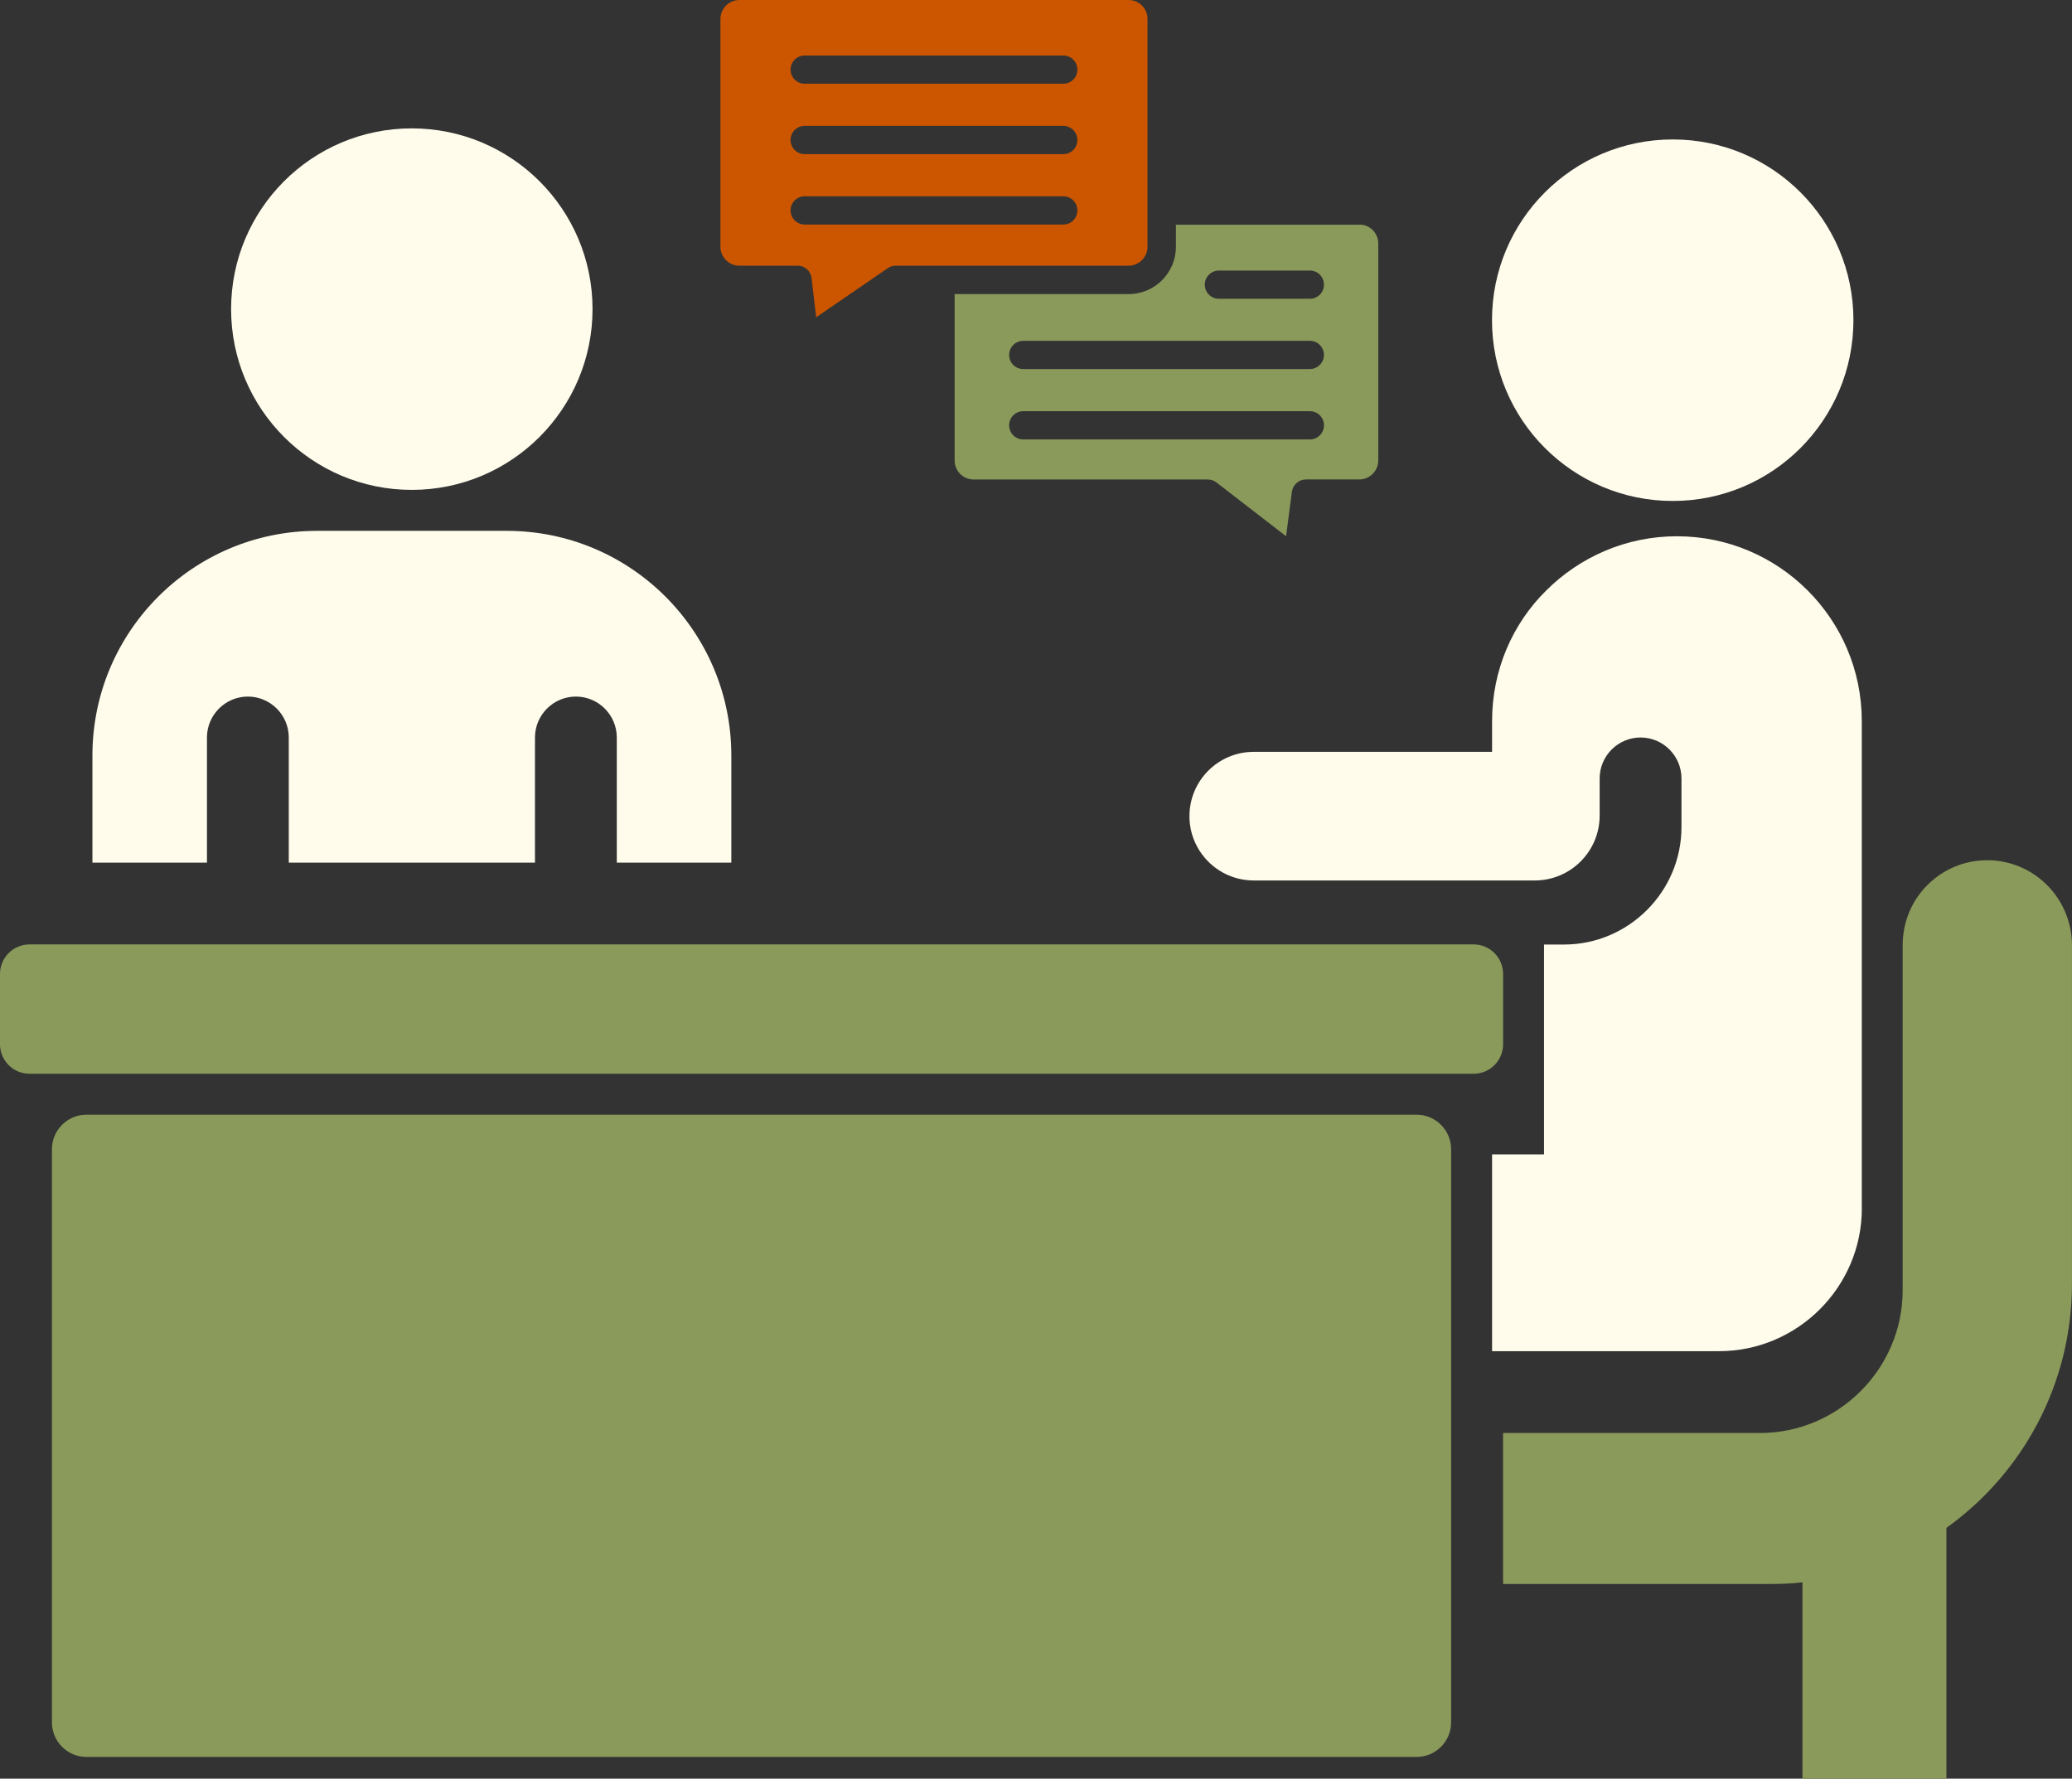
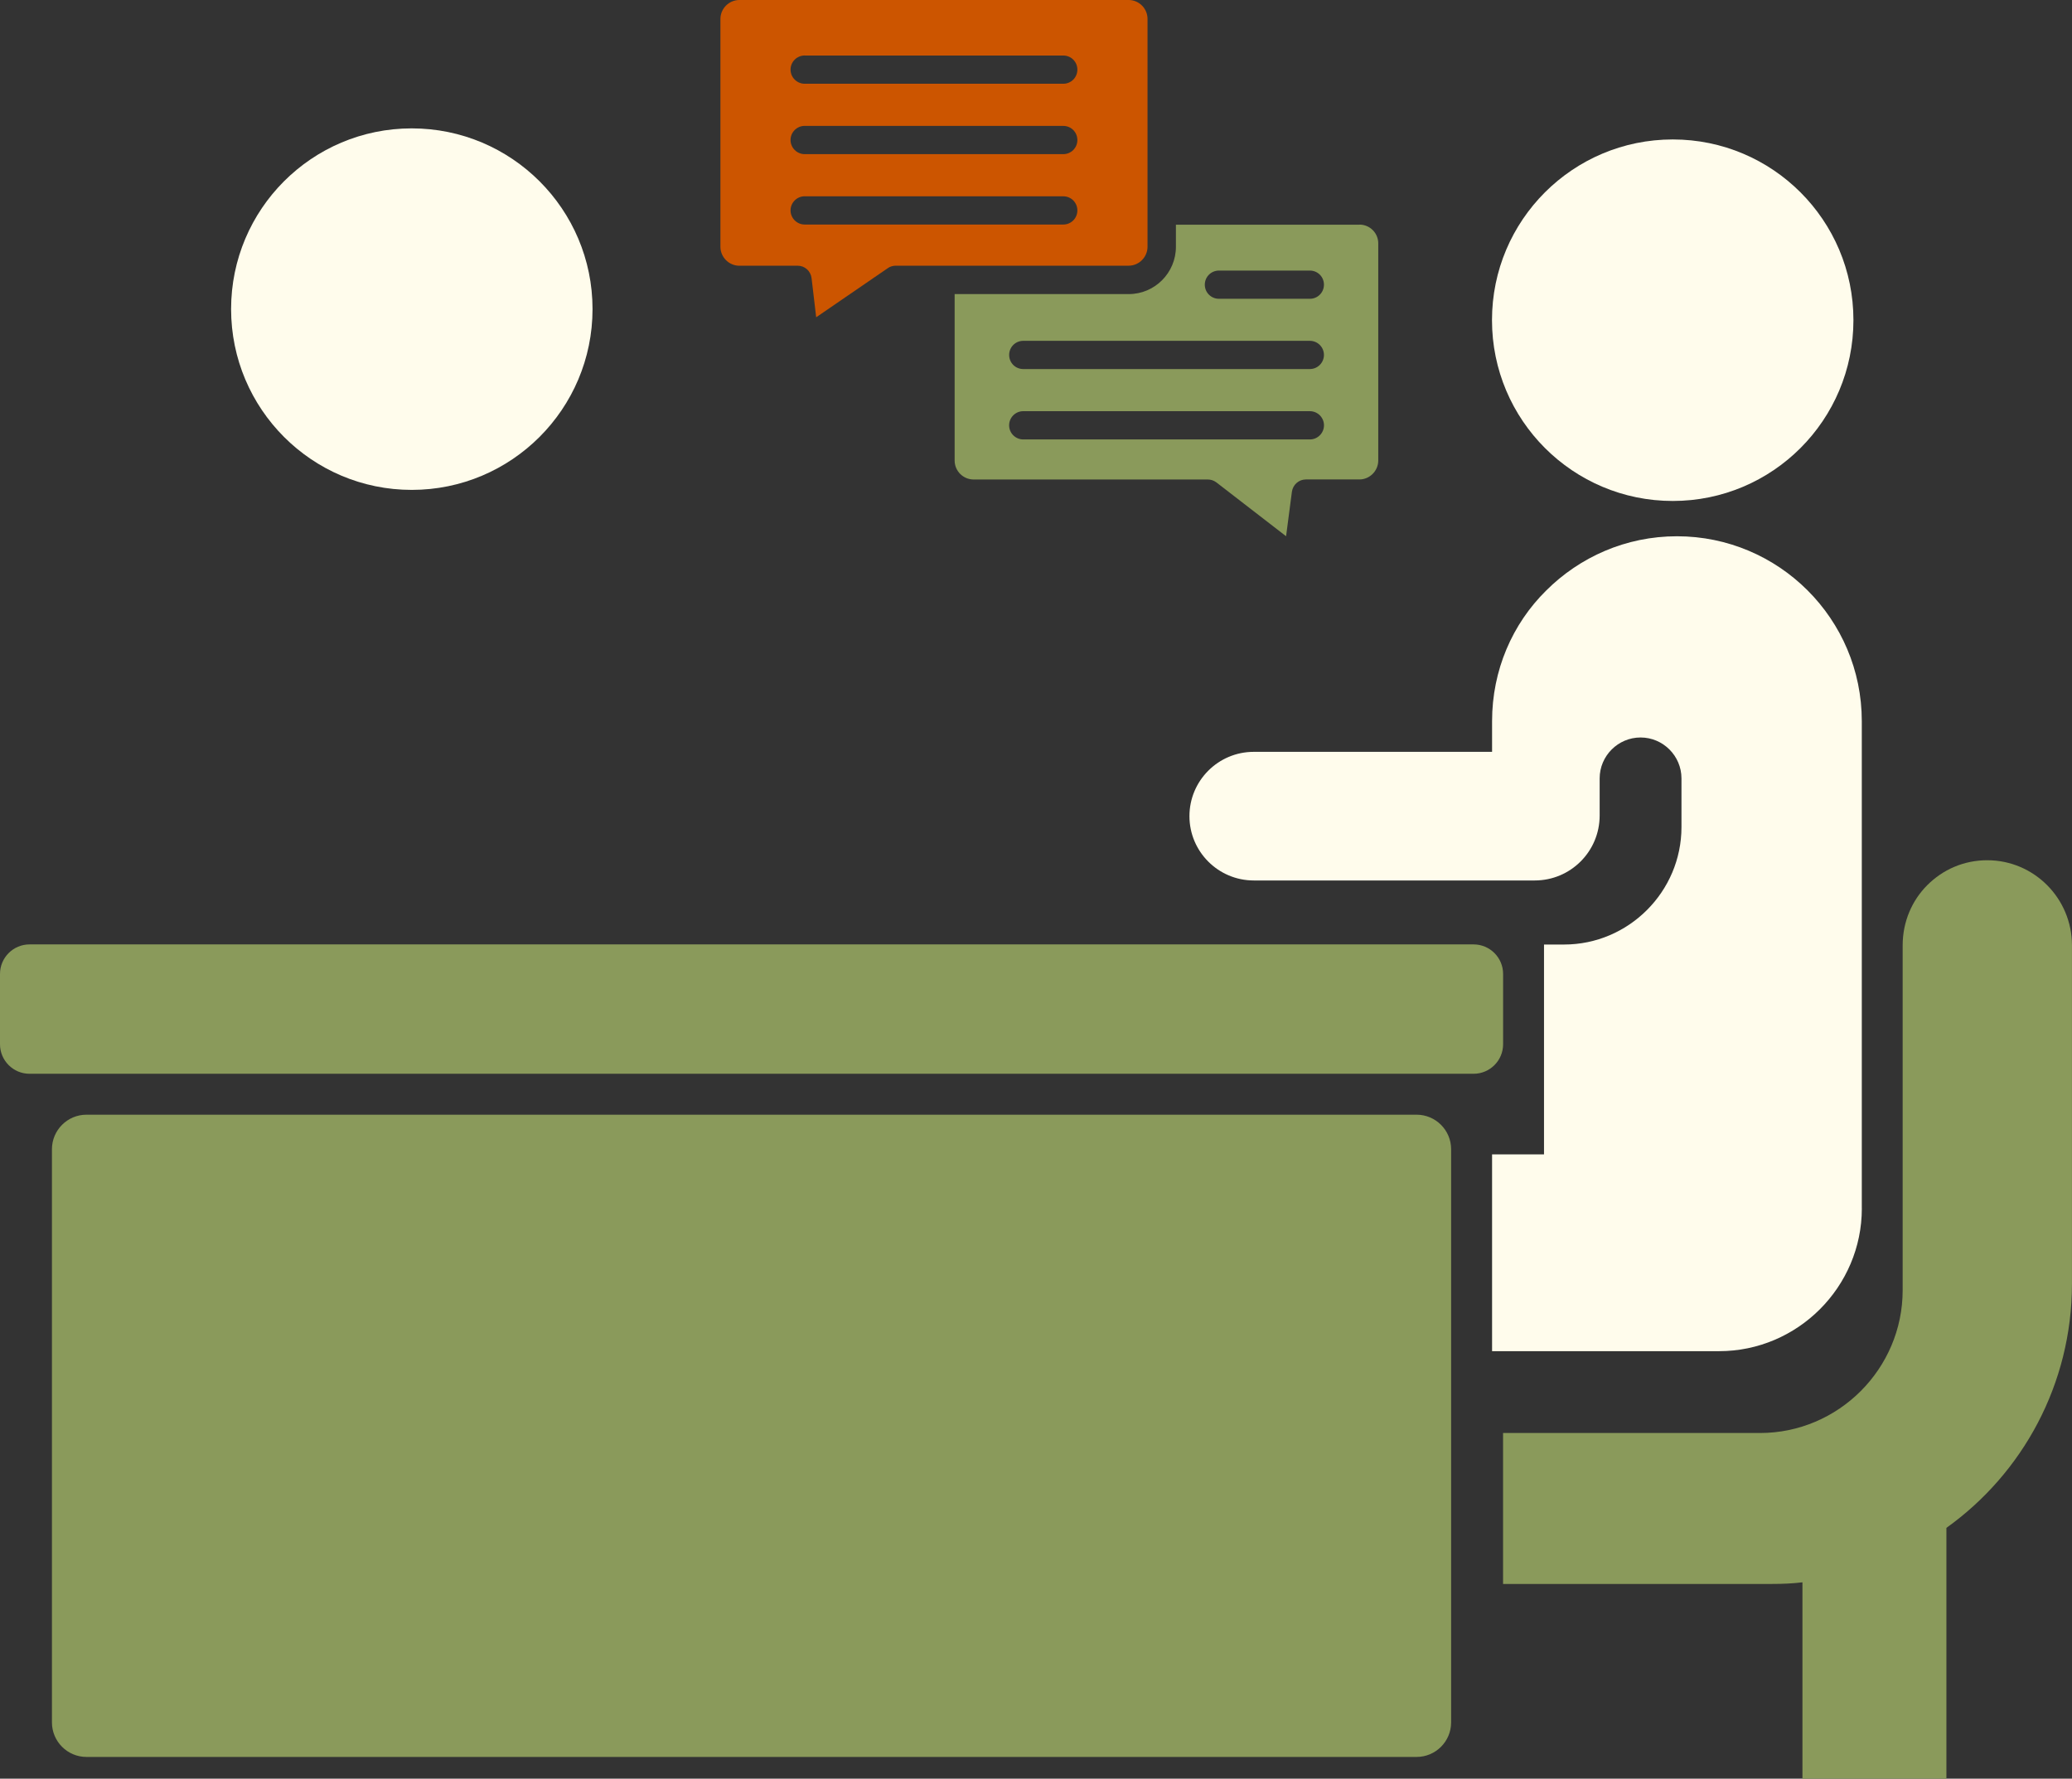
<svg xmlns="http://www.w3.org/2000/svg" id="Layer_1" viewBox="0 0 497.88 427.3">
  <rect x="0" y="0" width="497.88" height="427.3" fill="#333333" stroke="none" />
  <defs>
    <style>      .cls-1 {        fill: #c50;      }      .cls-2 {        fill: #fffcec;      }      .cls-3 {        fill: #8a9a5b;      }    </style>
  </defs>
  <path class="cls-2" d="M142.38,74.25c0,23.98-19.46,43.44-43.44,43.44s-43.41-19.46-43.41-43.44,19.43-43.41,43.41-43.41,43.44,19.43,43.44,43.41" />
-   <path class="cls-2" d="M49.73,177.17c0-5.41,4.42-9.83,9.83-9.83s9.83,4.42,9.83,9.83v30.07h59.16v-30.07c0-5.41,4.42-9.83,9.83-9.83s9.83,4.42,9.83,9.83v30.07h27.52v-25.75c0-29.78-24.18-53.96-53.96-53.96h-45.6c-29.78,0-53.96,24.18-53.96,53.96v25.75h27.52v-30.07Z" />
  <path class="cls-3" d="M7.1,226.88h346.98c3.92,0,7.1,3.18,7.1,7.1v16.88c0,3.92-3.18,7.1-7.1,7.1H7.1C3.18,257.96,0,254.78,0,250.86v-16.88c0-3.92,3.18-7.1,7.1-7.1Z" />
  <path class="cls-3" d="M20.78,267.79h319.61c4.58,0,8.3,3.72,8.3,8.3v137.69c0,4.58-3.72,8.3-8.3,8.3H20.78c-4.58,0-8.3-3.72-8.3-8.3v-137.69c0-4.58,3.72-8.3,8.3-8.3Z" />
  <path class="cls-3" d="M477.54,206.66c-5.7,0-10.71,2.26-14.45,6-3.64,3.64-5.9,8.75-5.9,14.45v82.85c0,18.87-15.43,34.3-34.3,34.3h-61.72v36.26h64.67c2.46,0,4.91-.1,7.27-.39v47.17h34.59v-60.25c18.28-13.07,30.17-34.5,30.17-58.67v-81.28c0-11.3-9.14-20.44-20.34-20.44h0Z" />
  <path class="cls-2" d="M445.36,76.91c0,24-19.43,43.44-43.41,43.44s-43.44-19.43-43.44-43.44,19.46-43.41,43.44-43.41,43.41,19.43,43.41,43.41" />
  <path class="cls-2" d="M447.37,290.3v-117.05c0-24.57-19.95-44.42-44.42-44.42-12.28,0-23.39,5.01-31.45,13.07-8.06,7.96-12.97,19.07-12.97,31.35v7.37h-57.27c-8.53,0-15.45,6.93-15.45,15.45s6.93,15.45,15.45,15.45h67.52c8.62,0,15.6-6.98,15.6-15.6v-8.92c0-5.41,4.42-9.83,9.83-9.83s9.83,4.42,9.83,9.83v11.7c0,15.5-12.7,28.21-28.21,28.21h-4.82v50.42h-12.48v47.27h54.55c18.87,0,34.3-15.43,34.3-34.3h0Z" />
  <path class="cls-1" d="M177.67,63.83h13.99c1.73,0,3.16,1.28,3.36,3.04l1.1,9.35,17.24-11.82c.54-.39,1.22-.57,1.91-.57h55.94c2.47,0,4.53-2.05,4.53-4.56V4.56c0-2.53-2.05-4.56-4.53-4.56h-93.54c-2.5,0-4.56,2.05-4.56,4.56v54.72c0,2.5,2.05,4.56,4.56,4.56ZM193.36,13.34h62.13c1.91,0,3.39,1.52,3.39,3.39s-1.49,3.39-3.39,3.39h-62.13c-1.87,0-3.39-1.52-3.4-3.39,0-1.87,1.52-3.39,3.39-3.4h0ZM193.36,30.25h62.13c1.91,0,3.39,1.52,3.39,3.39s-1.49,3.39-3.39,3.39h-62.13c-1.87,0-3.39-1.52-3.4-3.39s1.52-3.39,3.39-3.4c0,0,0,0,0,0ZM193.36,47.16h62.13c1.91,0,3.39,1.52,3.39,3.39s-1.49,3.39-3.39,3.39h-62.13c-1.87,0-3.39-1.52-3.4-3.39,0-1.87,1.52-3.39,3.39-3.4,0,0,0,0,0,0Z" />
  <path class="cls-3" d="M326.68,53.98h-44.12v5.3c0,6.25-5.06,11.37-11.34,11.37h-41.83v39.98c0,2.53,2.05,4.56,4.56,4.56h56.24c.77,0,1.49.24,2.11.71l16.73,12.92,1.4-10.69c.24-1.7,1.67-2.95,3.36-2.95h12.86c2.47,0,4.53-2.05,4.53-4.56v-52.1c.03-2.53-2.02-4.56-4.5-4.56ZM314.74,105.57h-68.86c-1.87,0-3.4-1.52-3.4-3.39s1.52-3.4,3.39-3.4h68.87c1.87,0,3.4,1.52,3.4,3.39s-1.52,3.4-3.39,3.4h0ZM314.74,88.66h-68.86c-1.88,0-3.39-1.49-3.39-3.39s1.52-3.39,3.39-3.39h68.86c1.88,0,3.39,1.52,3.39,3.39s-1.52,3.39-3.39,3.39ZM314.74,71.78h-21.85c-1.88,0-3.39-1.52-3.39-3.39s1.52-3.39,3.39-3.39h21.85c1.88,0,3.39,1.49,3.39,3.39s-1.52,3.39-3.39,3.39Z" />
</svg>